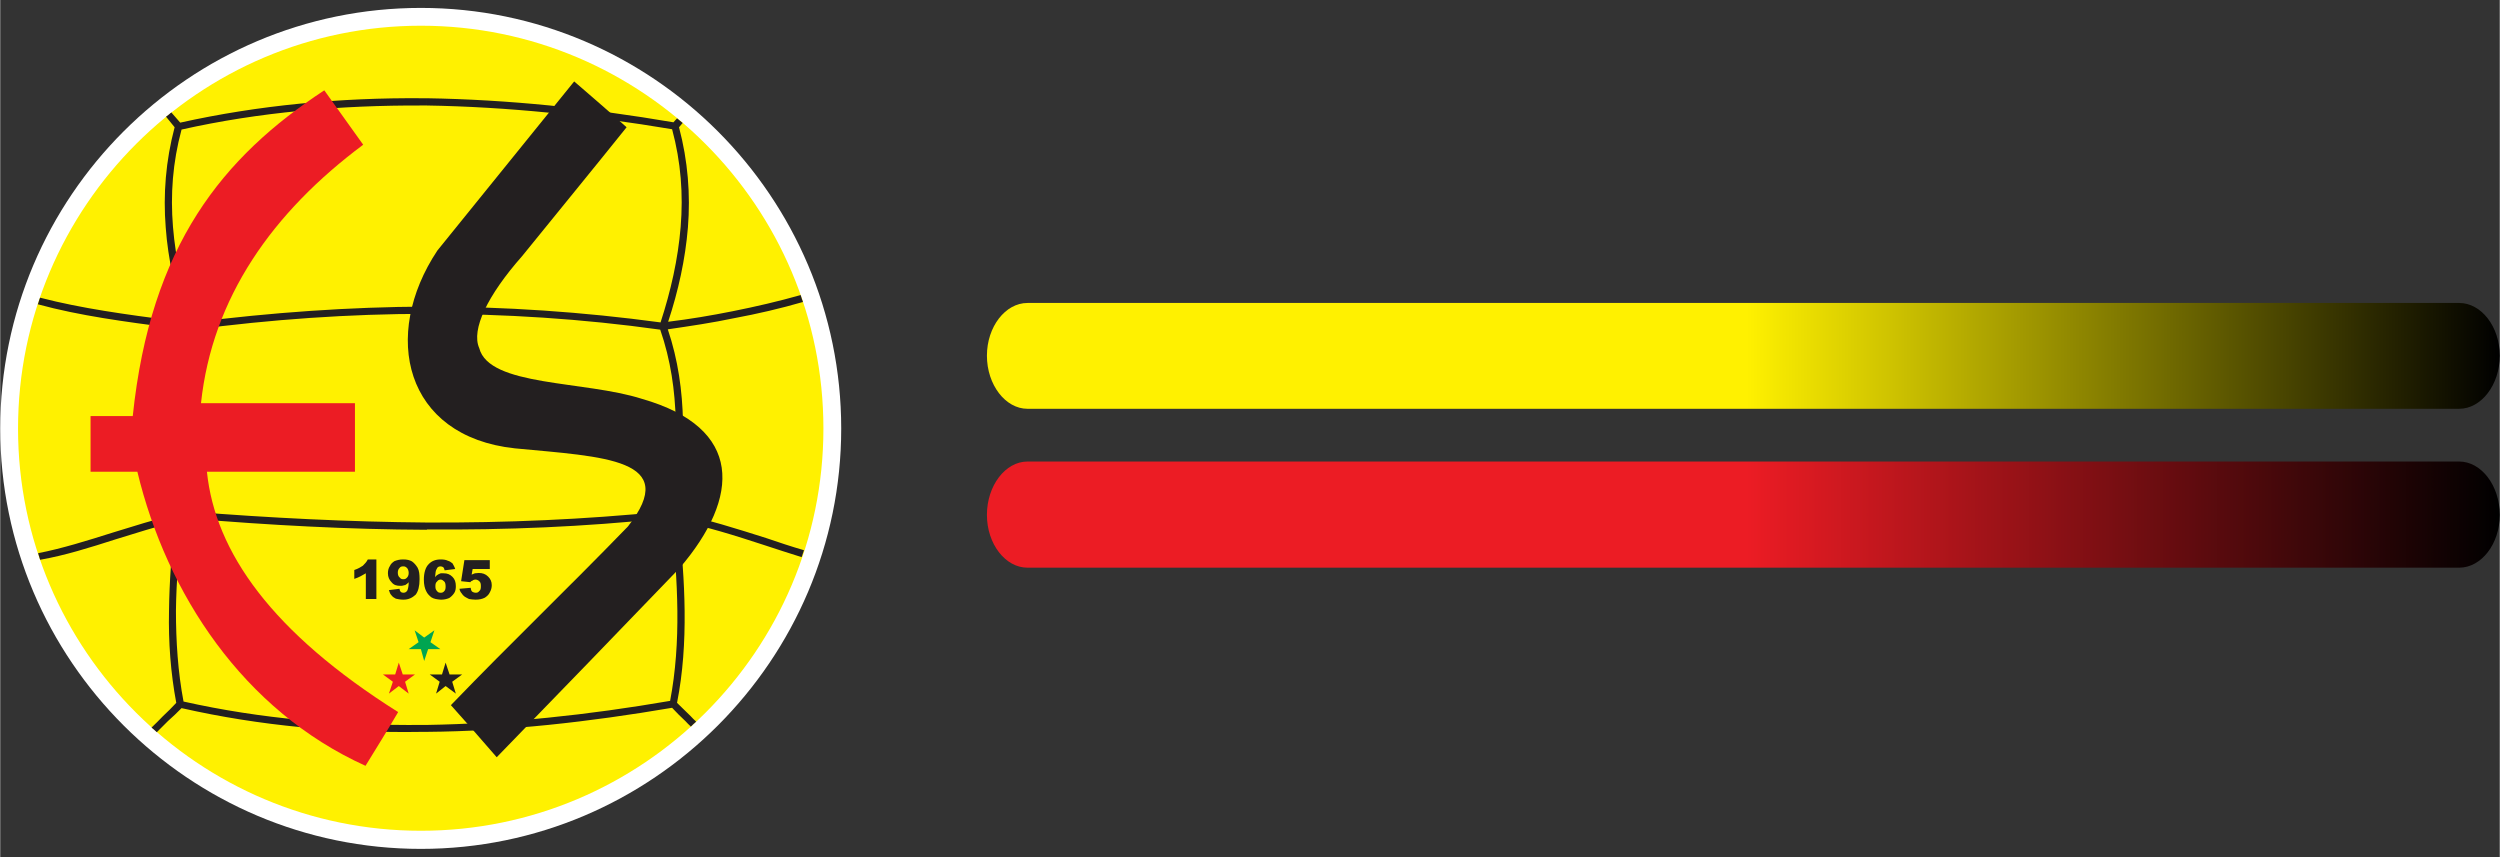
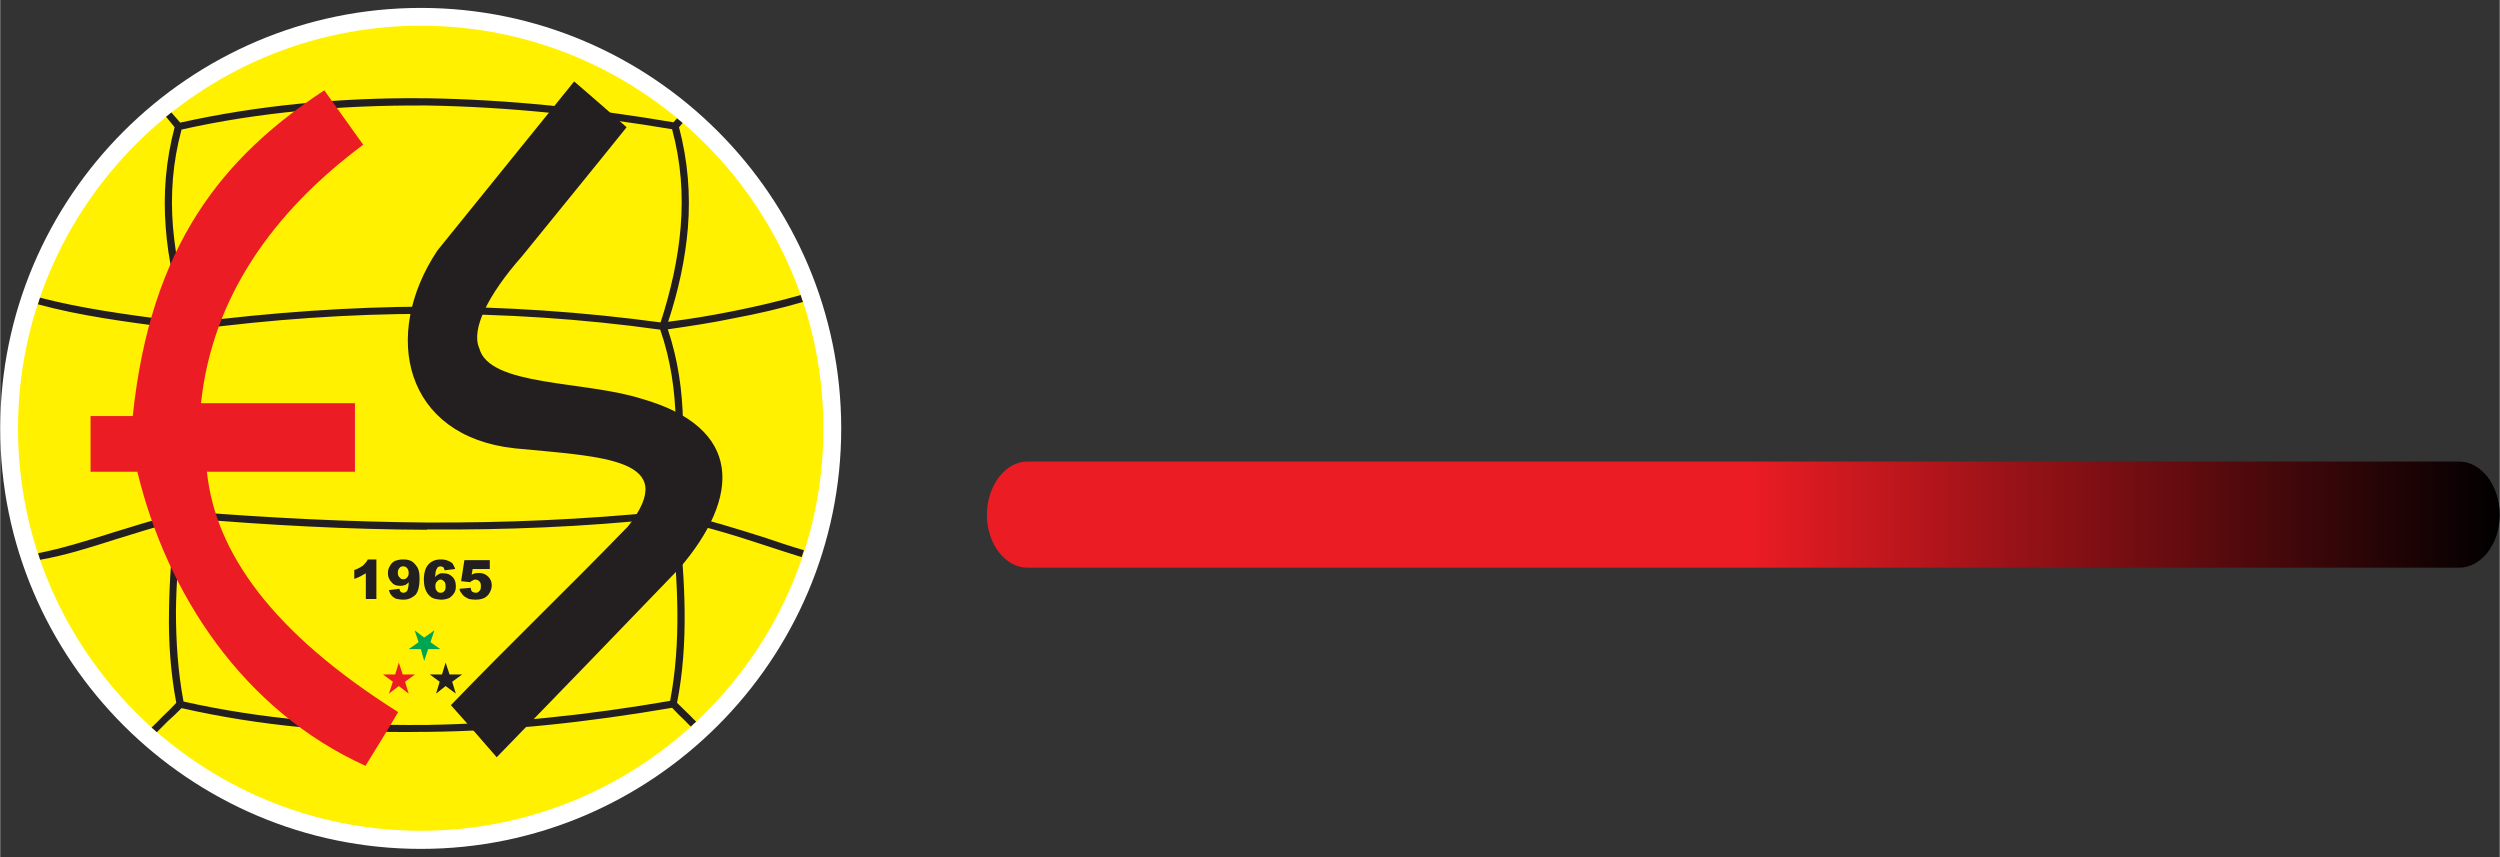
<svg xmlns="http://www.w3.org/2000/svg" xml:space="preserve" width="78.751mm" height="27mm" version="1.1" style="shape-rendering:geometricPrecision; text-rendering:geometricPrecision; image-rendering:optimizeQuality; fill-rule:evenodd; clip-rule:evenodd" viewBox="0 0 7582 2600">
  <rect x="0" y="0" width="7582" height="2600" fill="#333333" stroke="none" />
  <defs>
    <style type="text/css">
   
    .fil7 {fill:none}
    .fil6 {fill:#00A551}
    .fil4 {fill:#231F20}
    .fil5 {fill:#EC1C24}
    .fil3 {fill:#FFF100}
    .fil2 {fill:white}
    .fil1 {fill:url(#id0)}
    .fil0 {fill:url(#id1)}
   
  </style>
    <linearGradient id="id0" gradientUnits="userSpaceOnUse" x1="2993.27" y1="1079.1" x2="7581.96" y2="1079.1">
      <stop offset="0" style="stop-opacity:1; stop-color:#FFF100" />
      <stop offset="0.502" style="stop-opacity:1; stop-color:#FFF100" />
      <stop offset="1" style="stop-opacity:1; stop-color:black" />
    </linearGradient>
    <linearGradient id="id1" gradientUnits="userSpaceOnUse" x1="2993.27" y1="1561.21" x2="7581.96" y2="1561.21">
      <stop offset="0" style="stop-opacity:1; stop-color:#EC1C24" />
      <stop offset="0.502" style="stop-opacity:1; stop-color:#EC1C24" />
      <stop offset="1" style="stop-opacity:1; stop-color:black" />
    </linearGradient>
  </defs>
  <g id="Katman_x0020_1">
    <path class="fil0" d="M3116 1400l4343 0c67,0 123,73 123,162l0 0c0,88 -56,160 -123,160l-4343 0c-67,0 -123,-72 -123,-160l0 0c0,-89 56,-162 123,-162z" />
-     <path class="fil1" d="M3116 919l4343 0c67,0 123,72 123,160l0 0c0,88 -56,161 -123,161l-4343 0c-67,0 -123,-73 -123,-161l0 0c0,-88 56,-160 123,-160z" />
    <g id="_989390224">
      <path class="fil2" d="M1276 2575c702,0 1275,-573 1275,-1275 0,-703 -573,-1276 -1275,-1276 -703,0 -1276,573 -1276,1276 0,702 573,1275 1276,1275z" />
      <path class="fil3" d="M1276 78c673,0 1221,548 1221,1222 0,673 -548,1220 -1221,1220 -673,0 -1222,-547 -1222,-1220 0,-674 549,-1222 1222,-1222z" />
      <path class="fil4" d="M1294 298c246,4 497,30 748,73l11 -12c6,5 11,9 17,14l-11 13c27,102 35,204 27,304 -8,97 -29,192 -60,286 66,-8 131,-19 196,-32 70,-14 139,-30 206,-49 2,7 4,13 7,21 -69,20 -138,36 -208,49 -66,14 -134,24 -202,34 63,187 50,373 30,559 90,17 179,46 268,74 38,13 77,26 115,37l-7 21c-37,-12 -77,-24 -115,-37 -86,-28 -173,-56 -259,-72 11,91 18,182 19,272 1,95 -5,188 -23,279 14,14 28,27 41,40 5,5 11,12 17,17 -6,5 -11,10 -16,15 -6,-6 -12,-11 -17,-17 -13,-12 -27,-26 -40,-40 -252,43 -500,71 -744,73l0 -21c243,-4 489,-30 738,-73 17,-89 23,-181 22,-273 -1,-91 -8,-184 -19,-277 -8,-1 -18,-1 -25,-3 -238,25 -478,35 -716,33l0 -21c0,0 0,0 0,0 238,1 477,-9 715,-33l3 0c7,0 15,1 22,2 19,-185 32,-369 -32,-554 -236,-33 -472,-48 -708,-48l0 -22c236,0 472,16 709,48 31,-95 53,-192 61,-290 8,-98 1,-196 -26,-296 -250,-42 -500,-68 -744,-72l0 -22 0 0 0 0zm-819 1923c12,-12 23,-23 34,-34 14,-12 27,-25 41,-39 238,54 483,76 731,72 4,0 9,0 13,0l0 -21c-4,0 -10,0 -13,0 -246,2 -489,-18 -725,-71 -17,-90 -23,-182 -23,-276 1,-89 9,-182 20,-274 8,-2 17,-3 25,-5 238,20 478,33 716,34l0 0 0 -22c-238,-2 -477,-14 -715,-33l-2 -1 -2 1c-6,0 -14,1 -21,3 -20,-185 -33,-369 32,-555 235,-31 473,-48 708,-48l0 0 0 -22 0 0c-235,1 -473,18 -709,48 -31,-95 -53,-192 -61,-290 -8,-98 -1,-195 26,-295 236,-53 482,-74 731,-73 3,0 9,0 13,0l0 -22c-4,0 -9,0 -13,0 -249,-2 -497,21 -735,74l-27 -31c-5,5 -11,9 -16,13l26 32c-27,102 -35,204 -27,304 7,97 29,193 60,287 -14,-1 -28,-3 -42,-5 -137,-18 -272,-36 -399,-69 -3,6 -4,14 -7,20 128,35 266,53 403,71 16,2 31,3 45,6 -62,187 -49,374 -30,561 -63,14 -126,35 -189,54 -79,25 -156,49 -228,63 2,7 4,14 6,20 75,-13 151,-37 229,-62 59,-18 121,-38 180,-53 -10,91 -17,181 -18,270 -2,95 5,188 22,279 -13,14 -27,28 -40,40 -11,12 -23,23 -35,35 5,4 11,9 16,14l0 0z" />
      <path class="fil5" d="M983 274c-308,202 -527,470 -581,988 -43,0 -85,0 -128,0 0,68 0,99 0,169 47,0 95,0 142,0 89,370 321,724 692,892 33,-54 67,-108 99,-163 -384,-242 -555,-486 -580,-729 149,0 300,0 449,0 0,-70 0,-138 0,-208 -155,0 -312,0 -467,0 34,-320 217,-579 492,-784l-118 -165 0 0z" />
      <path class="fil4" d="M1741 247c-138,171 -277,342 -415,513 -171,257 -100,564 235,600 271,26 505,31 343,237 -194,200 -343,341 -537,542 47,52 93,105 139,158 186,-191 371,-383 555,-574 185,-216 193,-425 -114,-513 -175,-56 -464,-37 -494,-154 -25,-56 25,-160 130,-279 106,-131 212,-260 317,-391 -52,-47 -106,-93 -159,-139z" />
      <path class="fil4" d="M1336 1819l0 -21c0,0 0,0 1,0 3,0 7,-1 10,-5 3,-3 4,-7 4,-14 0,-6 -1,-12 -4,-15 -3,-3 -7,-6 -11,-6l0 0 0 -19c3,0 5,0 9,0 11,0 19,3 27,11 7,7 10,16 10,28 0,8 -1,15 -5,21 -4,6 -9,11 -15,15 -7,3 -15,5 -24,5 -1,0 -1,0 -2,0l0 0 0 0zm0 -101l0 -21 0 0c9,0 16,1 22,4 5,1 10,5 14,8 3,6 6,10 8,17l-32 4c-1,-5 -3,-9 -5,-10 -2,-1 -5,-2 -7,-2l0 0 0 0 0 0zm72 -19l77 0 0 27 -52 0 -3 17c4,-2 8,-3 10,-4 4,0 8,-1 11,-1 12,0 21,3 29,11 7,7 11,15 11,26 0,8 -2,15 -6,22 -3,7 -9,12 -15,16 -8,4 -17,6 -28,6 -7,0 -14,-1 -20,-2 -5,-2 -9,-5 -13,-7 -4,-3 -7,-6 -10,-11 -2,-2 -5,-7 -6,-13l34 -3c1,4 1,9 5,12 3,2 7,3 10,3 5,0 8,-1 11,-5 4,-3 5,-7 5,-15 0,-7 -1,-12 -5,-15 -3,-3 -7,-5 -12,-5 -2,0 -6,1 -8,3 -3,1 -5,2 -7,5l-28 -3 10 -64 0 0 0 0zm-72 -2c-16,0 -28,5 -37,15 -9,9 -14,26 -14,46 0,16 3,27 7,35 4,9 11,15 16,19 8,5 17,6 28,7l0 -21c-5,0 -8,-1 -11,-5 -4,-4 -5,-8 -5,-15 0,-6 1,-11 5,-14 3,-4 6,-6 11,-6l0 -19c-2,1 -4,2 -5,2 -4,2 -9,5 -12,10 1,-13 2,-22 5,-25 2,-6 6,-8 12,-8l0 -21 0 0 0 0zm-113 122l0 -21c5,0 9,-2 12,-7 2,-5 4,-13 4,-25 -3,4 -8,7 -11,9 -2,0 -4,0 -5,1l0 -19c5,0 7,-1 11,-5 3,-3 5,-8 5,-14 0,-6 -2,-12 -5,-15 -4,-4 -7,-5 -11,-5l0 -21c11,0 19,2 26,6 7,5 12,11 17,19 5,9 6,21 6,35 0,21 -4,37 -12,47 -10,9 -21,15 -37,15l0 0 0 0zm-82 -122l0 120 -32 0 0 -78c-5,3 -11,6 -16,9 -5,3 -11,5 -19,8l0 -27c12,-4 20,-9 26,-13 6,-6 11,-11 15,-19l26 0 0 0 0 0zm82 0c-1,0 -1,0 -2,0 -9,0 -17,2 -25,5 -6,4 -11,8 -14,15 -4,6 -6,13 -6,22 0,11 4,20 11,27 7,9 16,11 26,11 4,0 7,0 10,-1l0 -19 0 0c-5,0 -8,-1 -11,-5 -4,-3 -6,-8 -6,-15 0,-7 2,-11 6,-15 2,-3 6,-4 10,-4 1,0 1,0 1,0l0 -21 0 0 0 0zm0 101l0 0c-4,0 -6,-1 -7,-2 -3,-2 -4,-5 -5,-10l-32 4c2,7 4,12 8,16 3,4 7,7 13,10 5,1 13,3 22,3 1,0 1,0 1,0l0 -21 0 0z" />
      <polygon class="fil5" points="1209,2010 1221,2046 1258,2046 1228,2068 1239,2104 1209,2081 1179,2104 1191,2068 1161,2046 1198,2046 " />
      <polygon class="fil4" points="1351,2010 1363,2046 1401,2046 1371,2068 1382,2104 1351,2081 1322,2104 1333,2068 1303,2046 1340,2046 " />
      <polygon class="fil6" points="1286,2005 1298,1969 1335,1969 1305,1948 1317,1912 1286,1934 1257,1912 1269,1948 1239,1969 1276,1969 " />
    </g>
    <rect class="fil7" width="7582" height="2600" />
  </g>
</svg>